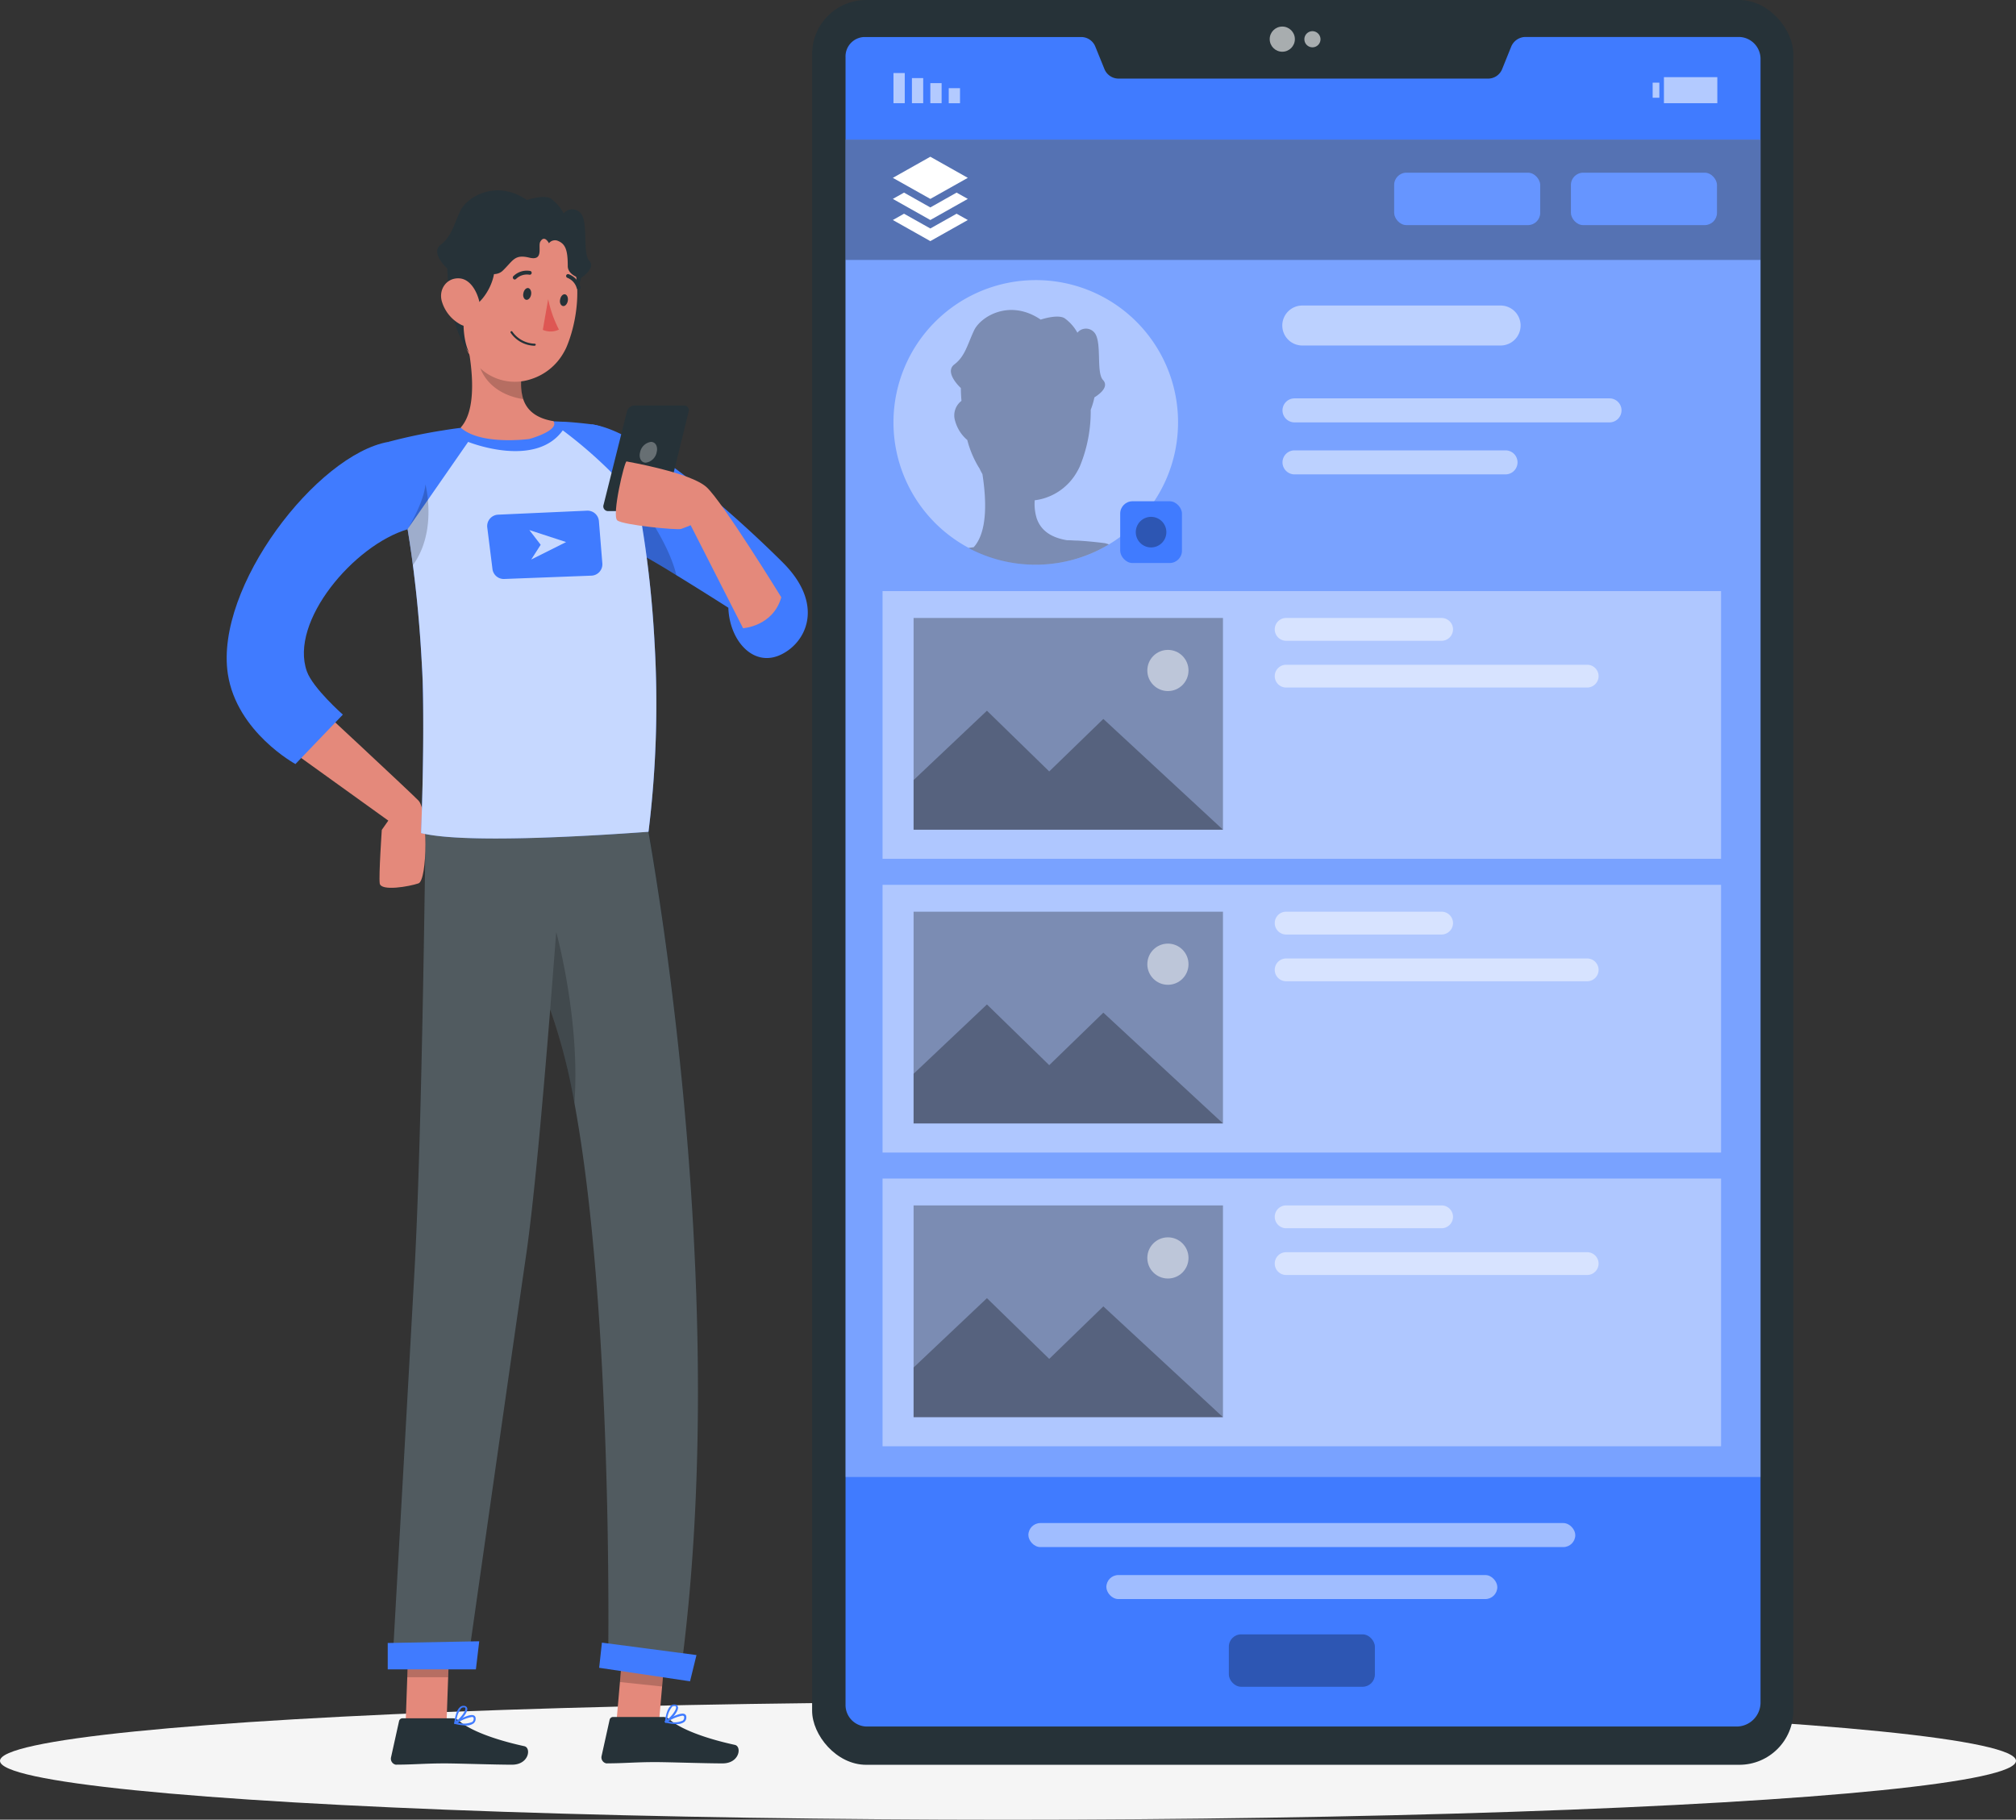
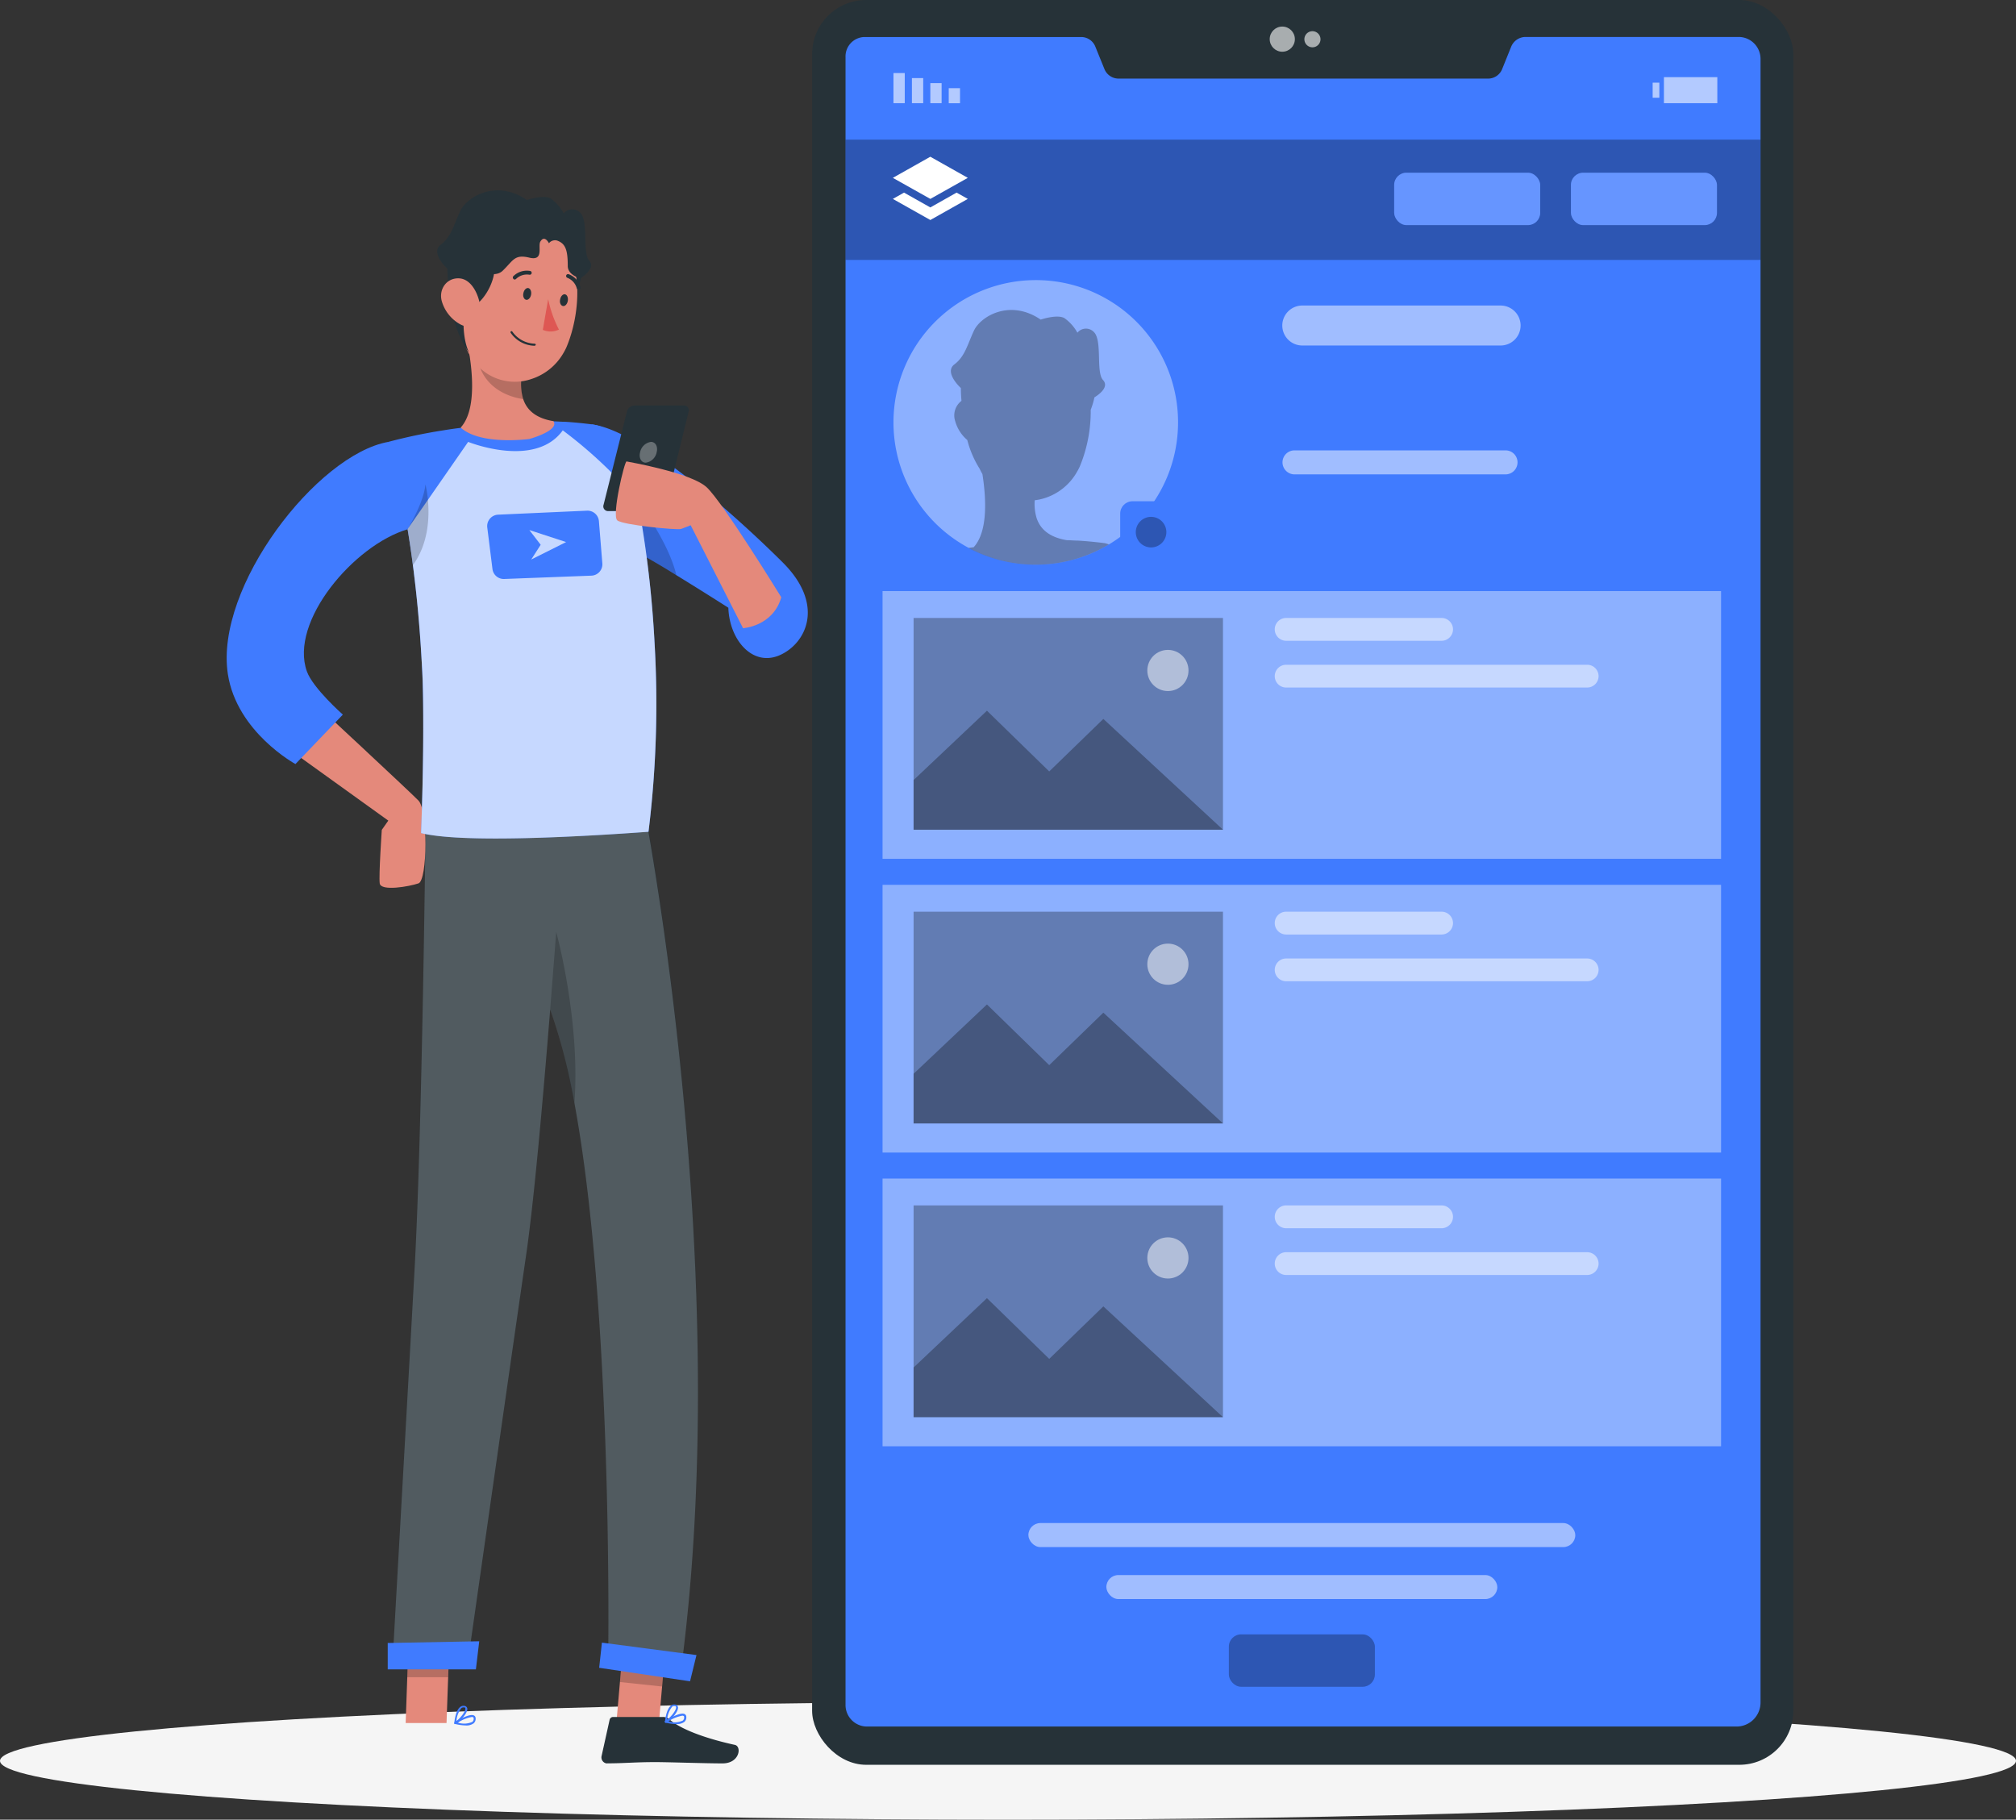
<svg xmlns="http://www.w3.org/2000/svg" viewBox="0 0 387.78 350.03">
  <rect x="0" y="0" width="387.78" height="350.03" fill="#333333" stroke="none" />
  <defs>
    <style>.cls-1{fill:#f5f5f5;}.cls-2{fill:#263238;}.cls-3{fill:#407bff;}.cls-10,.cls-13,.cls-4,.cls-5,.cls-6,.cls-8,.cls-9{fill:#fff;}.cls-4,.cls-7{opacity:0.3;}.cls-10,.cls-11,.cls-13,.cls-4,.cls-5,.cls-6,.cls-7,.cls-8{isolation:isolate;}.cls-5{opacity:0.6;}.cls-6{opacity:0.4;}.cls-8{opacity:0.5;}.cls-10,.cls-11{opacity:0.2;}.cls-12{fill:#e4897b;}.cls-13{opacity:0.7;}.cls-14{fill:#de5753;}</style>
  </defs>
  <g id="Layer_2" data-name="Layer 2">
    <g id="Shadow">
      <ellipse id="_Path_" data-name="&lt;Path&gt;" class="cls-1" cx="193.89" cy="338.71" rx="193.89" ry="11.32" />
    </g>
    <g id="Device">
      <rect class="cls-2" x="156.21" width="188.74" height="339.47" rx="10.4" />
      <path class="cls-3" d="M338.64,11.37V327.49a4.62,4.62,0,0,1-4.69,4.62H166.83a4.14,4.14,0,0,1-4.19-4.24V11a3.73,3.73,0,0,1,3.59-3.88H208A2.94,2.94,0,0,1,210.7,9l1.73,4.26a2.94,2.94,0,0,0,2.69,1.86h71.13a2.91,2.91,0,0,0,2.69-1.83L290.67,9a3,3,0,0,1,2.69-1.89h41.18A4.22,4.22,0,0,1,338.64,11.37Z" />
-       <rect class="cls-4" x="162.64" y="26.86" width="176" height="257.25" />
      <circle class="cls-5" cx="246.65" cy="7.53" r="2.42" />
      <path class="cls-5" d="M254,7.53A1.55,1.55,0,1,1,252.41,6,1.56,1.56,0,0,1,254,7.53Z" />
      <rect class="cls-5" x="182.49" y="16.95" width="2.17" height="2.9" transform="translate(367.15 36.81) rotate(180)" />
      <rect class="cls-5" x="178.95" y="15.99" width="2.17" height="3.86" transform="translate(360.07 35.84) rotate(180)" />
      <rect class="cls-5" x="175.4" y="15.02" width="2.17" height="4.83" transform="translate(352.98 34.87) rotate(180)" />
      <rect class="cls-5" x="171.86" y="14.05" width="2.17" height="5.8" transform="translate(345.89 33.9) rotate(180)" />
      <rect class="cls-5" x="317.89" y="15.9" width="1.29" height="2.9" />
      <rect class="cls-5" x="320.06" y="14.84" width="10.27" height="5.01" transform="translate(650.39 34.69) rotate(180)" />
      <path class="cls-6" d="M226.6,81.25a27.37,27.37,0,1,1-27.37-27.37A27.33,27.33,0,0,1,226.6,81.25Z" />
      <path class="cls-7" d="M213.3,104.72a27.42,27.42,0,0,1-27,.68c.35-.06.69-.1,1-.14h.05l-.06,0c2.62-2.87,2.5-8.81,1.68-14.07a9.55,9.55,0,0,1-.52-1,19.43,19.43,0,0,1-2.39-5.55A7.34,7.34,0,0,1,183.73,81a3.51,3.51,0,0,1,1.21-3.89c-.07-.81-.11-1.64-.12-2.47h0s-3.3-3-1.24-4.55,2.52-3.86,3.78-6.53,6.87-6.13,12.82-2.08c0,0,3.16-1.08,4.56-.29A8.39,8.39,0,0,1,207.24,64a2.11,2.11,0,0,1,3.2-.1c1.62,1.68.34,7.71,1.72,9.19s-1.22,3.07-1.65,3.35a15,15,0,0,1-.71,2.39,27.73,27.73,0,0,1-2.1,10.9,11.2,11.2,0,0,1-.52,1,10.92,10.92,0,0,1-6.25,5.09,10.39,10.39,0,0,1-1.9.41,9.47,9.47,0,0,0,.37,3.44c.69,2.06,2.37,3.67,5.81,4.24a.13.13,0,0,1,0,0c.72,0,1.44.08,2.15.08,1.86.11,3.63.3,5.16.49A6.18,6.18,0,0,1,213.3,104.72Z" />
      <rect class="cls-3" x="215.47" y="96.42" width="11.88" height="11.88" rx="2.37" />
      <path class="cls-7" d="M224.35,102.36a2.94,2.94,0,1,1-2.94-2.94A2.94,2.94,0,0,1,224.35,102.36Z" />
      <path class="cls-8" d="M288.64,66.46H250.5a3.85,3.85,0,0,1-3.85-3.84h0a3.85,3.85,0,0,1,3.85-3.85h38.14a3.85,3.85,0,0,1,3.85,3.85h0A3.85,3.85,0,0,1,288.64,66.46Z" />
-       <path class="cls-8" d="M309.55,81.25H249a2.32,2.32,0,0,1-2.31-2.31h0A2.31,2.31,0,0,1,249,76.63h60.59a2.31,2.31,0,0,1,2.31,2.31h0A2.32,2.32,0,0,1,309.55,81.25Z" />
      <path class="cls-8" d="M289.55,91.25H249a2.32,2.32,0,0,1-2.31-2.31h0A2.31,2.31,0,0,1,249,86.63h40.59a2.31,2.31,0,0,1,2.31,2.31h0A2.32,2.32,0,0,1,289.55,91.25Z" />
      <rect class="cls-7" x="236.37" y="314.38" width="28.09" height="10.08" rx="2.36" />
      <rect class="cls-8" x="197.81" y="292.97" width="105.2" height="4.62" rx="2.31" />
      <rect class="cls-8" x="212.81" y="302.97" width="75.2" height="4.62" rx="2.31" />
      <rect class="cls-6" x="169.76" y="113.7" width="161.29" height="51.5" />
      <path class="cls-8" d="M277.29,123.26h-29.9a2.2,2.2,0,0,1-2.19-2.2h0a2.19,2.19,0,0,1,2.19-2.19h29.9a2.2,2.2,0,0,1,2.2,2.19h0A2.21,2.21,0,0,1,277.29,123.26Z" />
      <path class="cls-8" d="M305.29,132.25h-57.9a2.19,2.19,0,0,1-2.19-2.19h0a2.19,2.19,0,0,1,2.19-2.19h57.9a2.2,2.2,0,0,1,2.2,2.19h0A2.2,2.2,0,0,1,305.29,132.25Z" />
      <rect class="cls-7" x="175.73" y="118.87" width="59.51" height="40.73" />
      <polygon class="cls-7" points="175.73 150.05 189.84 136.71 201.82 148.39 212.23 138.29 235.24 159.6 175.73 159.6 175.73 150.05" />
      <circle class="cls-8" cx="224.65" cy="128.97" r="3.96" />
      <rect class="cls-6" x="169.76" y="170.2" width="161.29" height="51.5" />
      <path class="cls-8" d="M277.29,179.76h-29.9a2.2,2.2,0,0,1-2.19-2.2h0a2.19,2.19,0,0,1,2.19-2.19h29.9a2.2,2.2,0,0,1,2.2,2.19h0A2.21,2.21,0,0,1,277.29,179.76Z" />
      <path class="cls-8" d="M305.29,188.75h-57.9a2.19,2.19,0,0,1-2.19-2.19h0a2.19,2.19,0,0,1,2.19-2.19h57.9a2.2,2.2,0,0,1,2.2,2.19h0A2.2,2.2,0,0,1,305.29,188.75Z" />
      <rect class="cls-7" x="175.73" y="175.37" width="59.51" height="40.73" />
      <polygon class="cls-7" points="175.73 206.55 189.84 193.21 201.82 204.89 212.23 194.79 235.24 216.1 175.73 216.1 175.73 206.55" />
      <circle class="cls-8" cx="224.65" cy="185.47" r="3.96" />
      <rect class="cls-6" x="169.76" y="226.7" width="161.29" height="51.5" />
      <path class="cls-8" d="M277.29,236.26h-29.9a2.2,2.2,0,0,1-2.19-2.2h0a2.19,2.19,0,0,1,2.19-2.19h29.9a2.2,2.2,0,0,1,2.2,2.19h0A2.21,2.21,0,0,1,277.29,236.26Z" />
      <path class="cls-8" d="M305.29,245.25h-57.9a2.19,2.19,0,0,1-2.19-2.19h0a2.19,2.19,0,0,1,2.19-2.19h57.9a2.2,2.2,0,0,1,2.2,2.19h0A2.2,2.2,0,0,1,305.29,245.25Z" />
      <rect class="cls-7" x="175.73" y="231.87" width="59.51" height="40.73" />
      <polygon class="cls-7" points="175.73 263.05 189.84 249.71 201.82 261.39 212.23 251.29 235.24 272.6 175.73 272.6 175.73 263.05" />
      <circle class="cls-8" cx="224.65" cy="241.97" r="3.96" />
      <rect class="cls-7" x="162.64" y="26.86" width="176" height="23.14" />
      <polygon class="cls-9" points="178.95 30.15 171.74 34.21 178.95 38.26 186.16 34.21 178.95 30.15" />
      <polygon class="cls-9" points="178.95 39.9 173.89 37.05 171.74 38.26 178.95 42.32 186.16 38.26 184 37.05 178.95 39.9" />
-       <polygon class="cls-9" points="178.95 43.95 173.89 41.11 171.74 42.32 178.95 46.38 186.16 42.32 184 41.11 178.95 43.95" />
      <rect class="cls-3" x="268.17" y="33.22" width="28.09" height="10.08" rx="2.36" />
      <rect class="cls-3" x="302.17" y="33.22" width="28.09" height="10.08" rx="2.36" />
      <rect class="cls-10" x="268.17" y="33.22" width="28.09" height="10.08" rx="2.36" />
      <rect class="cls-10" x="302.17" y="33.22" width="28.09" height="10.08" rx="2.36" />
    </g>
    <g id="Character">
      <g id="_Group_" data-name="&lt;Group&gt;">
        <path class="cls-3" d="M149.79,126.11c-5.14,2.07-9.49-3.08-9.69-9.21,0,0-4.69-3-10-6.26a139.24,139.24,0,0,0-12.35-6.92,4.6,4.6,0,0,1-1.75-1.43h0c-4.1-5.32-2.21-20.65-2.21-20.65,9.5,1.06,28.48,18.27,36.79,26.57S154.93,124,149.79,126.11Z" />
        <path class="cls-11" d="M130.1,110.64a139.24,139.24,0,0,0-12.35-6.92,4.6,4.6,0,0,1-1.75-1.43h0l6.64-5.91S128.57,104.09,130.1,110.64Z" />
        <polygon class="cls-12" points="118.51 332.02 126.62 332.88 128.14 315.38 120.03 314.53 118.51 332.02" />
        <polygon class="cls-12" points="78.03 331.43 85.89 331.43 86.54 313.22 78.67 313.22 78.03 331.43" />
-         <path class="cls-2" d="M87,330.52H77.43a.69.69,0,0,0-.67.54l-1.55,7a1.17,1.17,0,0,0,.89,1.38,1.14,1.14,0,0,0,.26,0c3.09,0,5.34-.24,9.22-.24,2.39,0,9.6.25,12.9.25s3.73-3.26,2.38-3.56c-6.06-1.32-10.62-3.15-12.56-4.89A1.89,1.89,0,0,0,87,330.52Z" />
        <path class="cls-3" d="M87.52,331.61a.18.18,0,0,1-.14-.16.17.17,0,0,1,.09-.18c.28-.18,2.82-1.74,3.69-1.29a.58.58,0,0,1,.32.52,1.11,1.11,0,0,1-.39,1,2.32,2.32,0,0,1-1.51.4A9.47,9.47,0,0,1,87.52,331.61Zm.54-.26a3.82,3.82,0,0,0,2.8-.14.77.77,0,0,0,.25-.67c0-.15-.07-.22-.12-.22a.49.49,0,0,0-.24-.05A7.69,7.69,0,0,0,88.06,331.35Z" />
        <path class="cls-3" d="M87.47,331.65a.2.2,0,0,1-.09-.17c0-.11.2-2.37,1.11-3.11a1,1,0,0,1,.79-.24.62.62,0,0,1,.6.49c.16.83-1.41,2.56-2.22,3h-.09A.19.19,0,0,1,87.47,331.65Zm1.26-3.06a4.44,4.44,0,0,0-.93,2.46c.81-.61,1.81-1.92,1.71-2.43,0-.05,0-.19-.27-.19h-.09A.65.65,0,0,0,88.73,328.59Z" />
        <path class="cls-2" d="M127.48,330.27h-9.55a.69.69,0,0,0-.67.54l-1.55,7a1.17,1.17,0,0,0,.89,1.38,1.14,1.14,0,0,0,.26,0c3.09,0,5.34-.24,9.22-.24,2.39,0,9.6.25,12.9.25s3.73-3.26,2.38-3.56c-6.06-1.32-10.62-3.15-12.56-4.89A1.89,1.89,0,0,0,127.48,330.27Z" />
        <path class="cls-3" d="M128,331.36a.18.18,0,0,1-.14-.16A.17.17,0,0,1,128,331c.28-.18,2.82-1.74,3.69-1.29a.58.58,0,0,1,.32.52,1.11,1.11,0,0,1-.39,1,2.32,2.32,0,0,1-1.51.4A9.47,9.47,0,0,1,128,331.36Zm.54-.26a3.82,3.82,0,0,0,2.8-.14.77.77,0,0,0,.25-.67c0-.15-.07-.22-.12-.22a.49.49,0,0,0-.24-.05A7.69,7.69,0,0,0,128.56,331.1Z" />
        <path class="cls-3" d="M128,331.4a.2.2,0,0,1-.09-.17c0-.11.2-2.37,1.11-3.11a1,1,0,0,1,.79-.24.62.62,0,0,1,.6.49c.16.83-1.41,2.56-2.22,3h-.09A.19.19,0,0,1,128,331.4Zm1.26-3.06a4.44,4.44,0,0,0-.93,2.46c.81-.61,1.81-1.92,1.71-2.43,0-.05,0-.19-.27-.19h-.09A.65.65,0,0,0,129.23,328.34Z" />
        <polygon class="cls-11" points="120.03 314.53 128.14 315.38 127.35 324.41 119.24 323.55 120.03 314.53" />
        <polygon class="cls-11" points="78.67 313.23 86.54 313.23 86.2 322.62 78.33 322.62 78.67 313.23" />
        <path class="cls-2" d="M81.91,153.5h41.73c4,21.66,16.38,98.32,7.47,166.62L117,318.37s1.31-90.68-11.16-124.2c-1.44,17.94-3.14,37-4.62,47.19-3.63,25-11.4,79.64-11.4,79.64H75.43s2.94-52.3,4.3-76.87C81.22,217.45,81.86,159,81.91,153.5Z" />
        <path class="cls-10" d="M75.43,321H89.81s7.77-54.64,11.4-79.64c1.48-10.15,3.18-29.24,4.62-47.18a111.8,111.8,0,0,1,4.66,18c7.45,40.21,6.5,106.15,6.5,106.15l14.12,2C140,252.07,127.61,175,123.64,154H81.92c-.06,5-.7,63.71-2.19,90.38C78.37,269,75.43,321,75.43,321Z" />
        <polygon class="cls-3" points="132.73 323.41 115.25 320.81 115.78 315.97 133.97 318.36 132.73 323.41" />
        <polygon class="cls-3" points="91.54 321.11 74.58 321.11 74.58 316.04 92.18 315.71 91.54 321.11" />
        <path class="cls-11" d="M105.83,194.18a111.8,111.8,0,0,1,4.66,18c1.17-16-3.5-32.9-3.5-32.9Z" />
        <path class="cls-12" d="M59.22,134.06S78.67,152.12,80.5,154s1.73,15.32,0,15.92-7.26,1.58-7.46,0,.4-10.29.4-10.29l1.25-1.78L53.26,142.44Z" />
        <path class="cls-3" d="M74.69,85C61,87.43,41.26,112.91,43.83,129.67c1.72,11.17,13,17.3,13,17.3l9.12-9.51s-5.77-5.09-6.92-8.31c-3.43-9.59,9.09-24.31,19.37-27.34l2.11-8.57Z" />
        <path class="cls-3" d="M74.69,85a176.11,176.11,0,0,1,5,25.87c.33,2.68.6,5.31.82,7.86.29,3.24.49,6.36.65,9.32.2,3.75.26,8.18.25,12.54,0,10-.42,19.65-.42,19.65,8,2,31.12.67,43.75-.25a201,201,0,0,0,1.16-36.41,208,208,0,0,0-2.65-23.93,102.87,102.87,0,0,0-2.82-12.52,8,8,0,0,0-6.64-5.51c-1.53-.19-3.3-.38-5.16-.49-.72,0-1.44-.07-2.17-.08A154.22,154.22,0,0,0,88.62,82.3c-1.12.13-2.26.3-3.36.48A102.46,102.46,0,0,0,74.69,85Z" />
        <path class="cls-13" d="M124.74,160c-12.63.92-35.75,2.25-43.75.25,0,0,.4-9.63.42-19.65,0-4.36,0-8.79-.25-12.54-.16-3-.36-6.08-.65-9.32-.22-2.55-.49-5.18-.82-7.86-.08-.72-.17-1.45-.27-2.17-.29-2.31-.64-4.61-1-6.9l0-.06,3.89-5.6L90.05,85s12.86,5.2,18.2-2.22a86.41,86.41,0,0,1,14.39,13.58c.21,1,.41,2.14.61,3.29a208,208,0,0,1,2.65,23.93A201,201,0,0,1,124.74,160Z" />
        <path class="cls-2" d="M112,47.41s1.33,8.92-4.42,13.09-5.75-16-5.75-16Z" />
-         <path class="cls-12" d="M88.61,82.25c3.83,3.48,13.21,2.19,13.21,2.19s5.86-1.6,4.63-3.43c-3.45-.57-5.12-2.18-5.81-4.24a10,10,0,0,1-.35-3.94,20.71,20.71,0,0,1,.29-2.2L89,62C90.5,67.71,92.36,78.14,88.61,82.25Z" />
+         <path class="cls-12" d="M88.61,82.25c3.83,3.48,13.21,2.19,13.21,2.19s5.86-1.6,4.63-3.43c-3.45-.57-5.12-2.18-5.81-4.24a10,10,0,0,1-.35-3.94,20.71,20.71,0,0,1,.29-2.2L89,62C90.5,67.71,92.36,78.14,88.61,82.25" />
        <path class="cls-11" d="M91.66,67.5c.46,7,6.18,8.88,9,9.27a10,10,0,0,1-.35-3.94Z" />
        <path class="cls-12" d="M90.88,69.11a9.83,9.83,0,0,0,11.29,3.81,11,11,0,0,0,6.25-5.09,11.2,11.2,0,0,0,.52-1c2.83-6.62,3.73-18.2-3.27-22.54a10.66,10.66,0,0,0-16.28,8C88.53,60,87.66,64.53,90.88,69.11Z" />
        <path class="cls-2" d="M100.67,56.41c-.15.61.14,1.19.55,1.26s.83-.39.94-1-.15-1.19-.55-1.26S100.78,55.78,100.67,56.41Z" />
        <path class="cls-2" d="M107.74,57.62c-.15.61.14,1.18.55,1.25s.82-.38.93-1-.14-1.19-.55-1.26S107.84,57,107.74,57.62Z" />
        <path class="cls-14" d="M105.44,57.54a23,23,0,0,0,2.07,5.86,3.69,3.69,0,0,1-3.1.05Z" />
        <path class="cls-2" d="M98.87,53.75a.4.4,0,0,0,.38-.08,3,3,0,0,1,2.56-.83.37.37,0,0,0,.18-.72h0a3.69,3.69,0,0,0-3.24,1,.37.37,0,0,0,0,.52h0Z" />
        <path class="cls-2" d="M102.85,66.51h0A5.72,5.72,0,0,1,98.22,64a.19.19,0,0,1,.07-.27.19.19,0,0,1,.26.06h0a5.45,5.45,0,0,0,4.31,2.32.19.19,0,0,1,.19.19v0a.2.2,0,0,1-.19.19Z" />
        <path class="cls-2" d="M111.19,55.7a.31.31,0,0,0,.21,0,.36.36,0,0,0,.26-.45h0a3.67,3.67,0,0,0-2.29-2.51.37.37,0,0,0-.46.24h0a.38.38,0,0,0,.25.47h0a3,3,0,0,1,1.78,2A.39.39,0,0,0,111.19,55.7Z" />
        <path class="cls-2" d="M100.83,39.84c-.92-.12-1.84-.23-2.77-.28a13.78,13.78,0,0,0-7.75,1.55C85,44.28,85.88,52.4,86.57,57.66c.92,7,3.67,10.17,3.67,10.17-1.67-3.33-1.17-9.83-.08-10s1,1.08,1,1.08c2.41-1.5,4.58-5.75,3.83-8.75-.58-2.3,2-4,4.17-2.91l.65.32,1,.47Z" />
        <path class="cls-12" d="M85,58a7.43,7.43,0,0,0,3.56,4.4c2.29,1.23,4-.68,3.84-3.14-.16-2.18-1.52-5.52-4-5.71S84.31,55.68,85,58Z" />
        <path class="cls-2" d="M103.93,46.49c-.51.89.76,3.76-2.11,3.07s-3.07.53-5.11,2.5-6.16-1-6.16-1L86,51.63s-3.29-3-1.23-4.55,2.51-3.85,3.78-6.52,6.86-6.14,12.82-2.08c0,0,3.16-1.09,4.55-.3a8.39,8.39,0,0,1,2.51,2.87,2.13,2.13,0,0,1,3.21-.1c1.62,1.68.33,7.72,1.71,9.2s-1.71,3.39-1.71,3.39-2.43-.59-2.43-2.37c0-3.16-.47-4.3-2-4.88a1.47,1.47,0,0,0-1.62.5S104.74,45.08,103.93,46.49Z" />
        <path class="cls-11" d="M79.42,108.71c-.29-2.31-.64-4.61-1-6.9l0-.06c.34-.57,3.13-5.24,3.41-8.58a20.2,20.2,0,0,1,.48,3C82.61,99.34,82.47,104.52,79.42,108.71Z" />
        <path class="cls-3" d="M93.72,101.4l1,8A2.19,2.19,0,0,0,97,111.37l16.76-.64a2.19,2.19,0,0,0,2.1-2.37l-.66-8.13a2.2,2.2,0,0,0-2.28-2L95.8,99A2.2,2.2,0,0,0,93.72,101.4Z" />
        <polygon class="cls-13" points="101.82 101.96 108.89 104.27 102.18 107.63 104 104.79 101.82 101.96" />
        <path class="cls-2" d="M116.1,97.09l4.51-18A1.56,1.56,0,0,1,122.13,78h9.46a.9.9,0,0,1,.88,1.12l-4.41,18a1.56,1.56,0,0,1-1.52,1.19H117A.91.91,0,0,1,116.1,97.09Z" />
        <path class="cls-4" d="M125.21,85a2.51,2.51,0,0,0-2.09,2c-.27,1.1.22,2,1.1,2a2.49,2.49,0,0,0,2.09-2C126.59,85.9,126.09,85,125.21,85Z" />
        <path class="cls-12" d="M150.28,114.89S139,96.53,135.91,93.71s-15-4.86-15.39-4.95-2.9,10.43-1.78,11.34S130.28,102,131,101.75s1.85-.72,1.85-.72l10.08,19.81S148.69,120.49,150.28,114.89Z" />
      </g>
    </g>
  </g>
</svg>